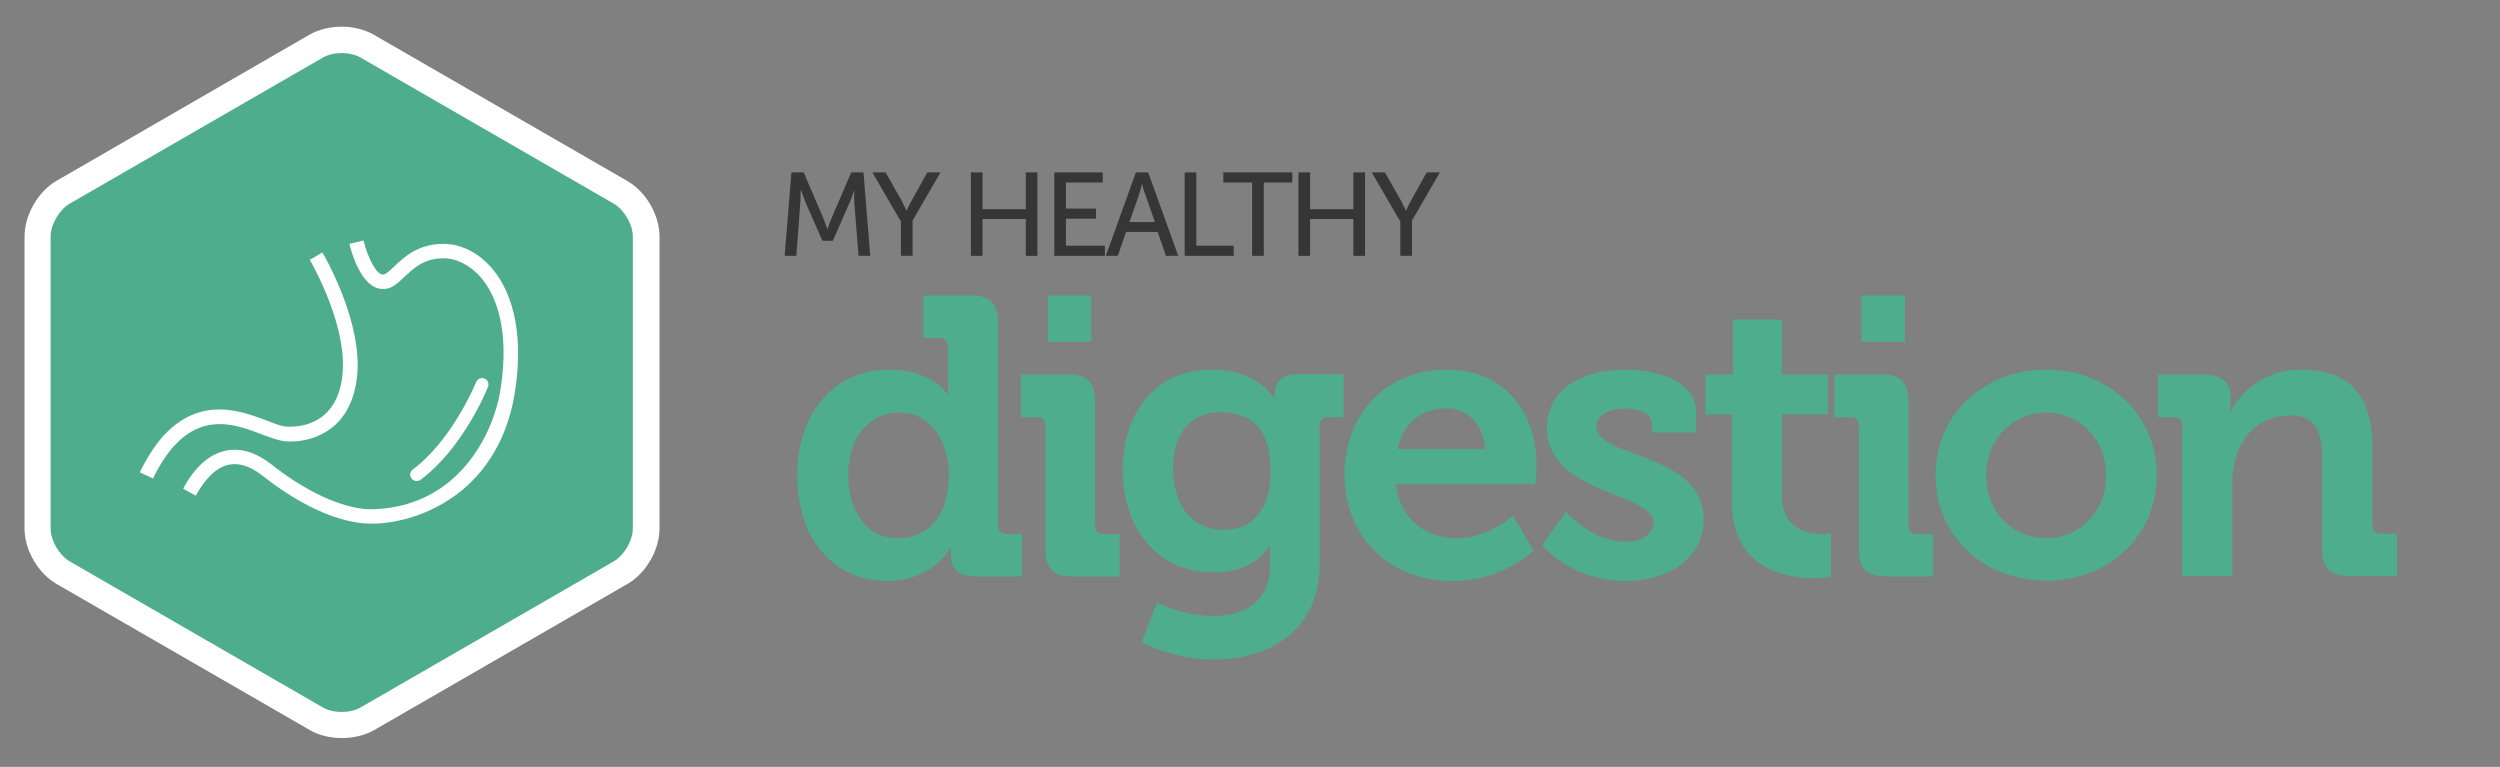
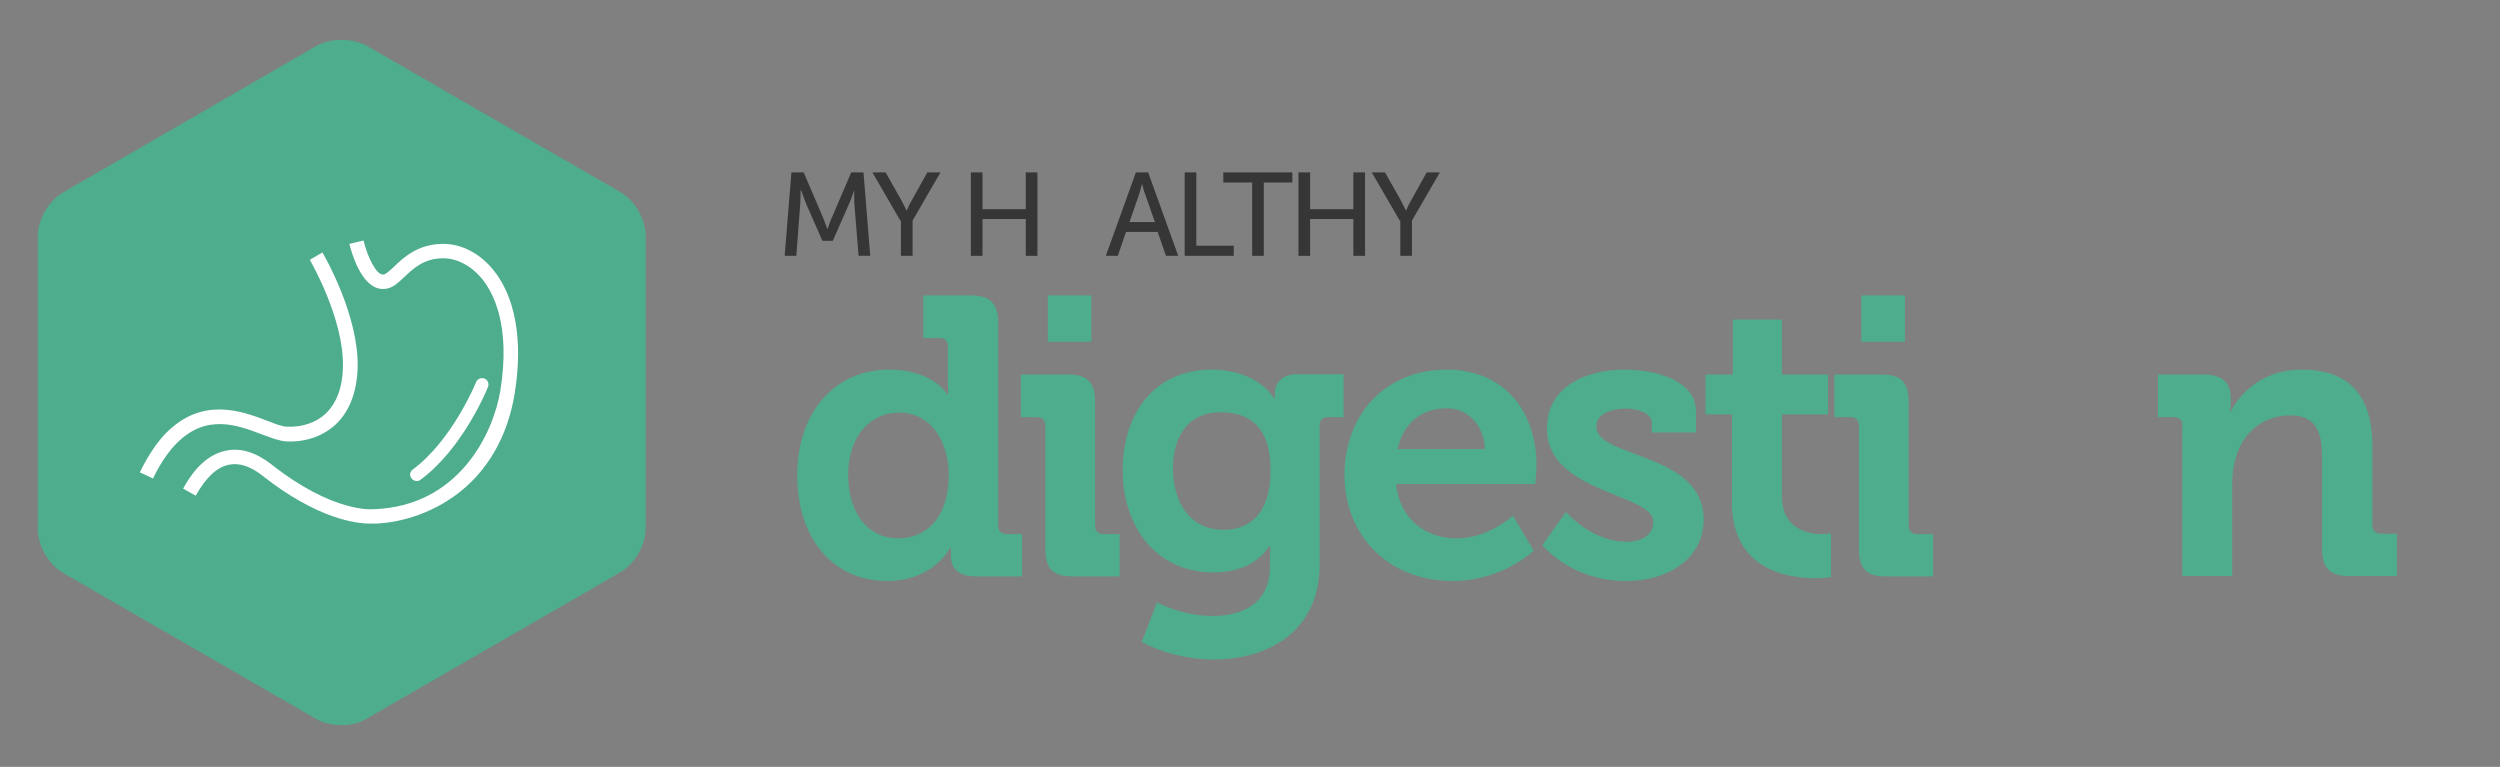
<svg xmlns="http://www.w3.org/2000/svg" version="1.1" id="Capa_1" x="0px" y="0px" viewBox="0 0 815 250" enable-background="new 0 0 815 250" xml:space="preserve">
  <rect x="0" y="0" width="815" height="250" fill="#808080" stroke="none" />
  <g>
    <g>
      <path fill="#363636" d="M258,56.2h4l6.3,14.7c0.6,1.5,1.4,3.7,1.4,3.7h0.1c0,0,0.7-2.2,1.4-3.7l6.3-14.7h4l2.2,27.2h-3.8    l-1.4-17.2c-0.1-1.7,0-4,0-4h-0.1c0,0-0.8,2.5-1.5,4l-5.4,12.3h-3.4l-5.4-12.3c-0.6-1.5-1.5-4.1-1.5-4.1H261c0,0,0,2.4-0.1,4.1    l-1.3,17.2h-3.8L258,56.2z" />
      <path fill="#363636" d="M293.5,71.9l-9.1-15.7h4.3l5.1,9c0.8,1.5,1.7,3.4,1.7,3.4h0.1c0,0,0.8-1.9,1.7-3.4l5-9h4.3l-9.1,15.7v11.5    h-3.8V71.9z" />
      <path fill="#363636" d="M316.5,56.2h3.8v12h14.1v-12h3.8v27.2h-3.8v-12h-14.1v12h-3.8V56.2z" />
-       <path fill="#363636" d="M343.7,56.2h15.8v3.3h-12V68h9.8v3.3h-9.8v8.8h12.7v3.3h-16.5V56.2z" />
      <path fill="#363636" d="M377.4,75.6h-10.3l-2.7,7.8h-3.9l9.8-27.2h4l9.8,27.2h-4L377.4,75.6z M372.3,59.9c0,0-0.6,2.5-1.1,3.9    l-3,8.6h8.3l-3-8.6C372.9,62.4,372.3,59.9,372.3,59.9L372.3,59.9z" />
      <path fill="#363636" d="M386.2,56.2h3.8v23.9h12.2v3.3h-16V56.2z" />
      <path fill="#363636" d="M408.1,59.5h-9.3v-3.3h22.5v3.3H412v23.9h-3.8V59.5z" />
      <path fill="#363636" d="M423.3,56.2h3.8v12h14.1v-12h3.8v27.2h-3.8v-12h-14.1v12h-3.8V56.2z" />
      <path fill="#363636" d="M456.3,71.9l-9.1-15.7h4.3l5.1,9c0.8,1.5,1.7,3.4,1.7,3.4h0.1c0,0,0.8-1.9,1.7-3.4l5-9h4.3l-9.1,15.7v11.5    h-3.8V71.9z" />
    </g>
  </g>
  <g>
    <path fill="#4DAD8D" d="M289.8,120.5c14.3,0,19,8,19,8h0.3c0,0-0.1-1.7-0.1-3.9V113c0-1.9-1-2.8-2.8-2.8h-5.2V96.3h15.6   c6.1,0,8.8,2.7,8.8,8.8v66.2c0,1.8,1,2.8,2.8,2.8h5v13.8h-15.1c-5.9,0-8.1-2.8-8.1-6.7c0-1.4,0-2.5,0-2.5h-0.3   c0,0-5.4,10.7-20.5,10.7c-17.8,0-29.3-14.1-29.3-34.4C259.9,134.1,272.4,120.5,289.8,120.5z M309.3,154.8   c0-10.2-5.3-20.3-16.3-20.3c-9,0-16.5,7.4-16.5,20.4c0,12.5,6.6,20.6,16.3,20.6C301.3,175.6,309.3,169.4,309.3,154.8z" />
    <path fill="#4DAD8D" d="M340.8,138.8c0-1.9-1-2.8-2.8-2.8h-5.2v-13.9h15.6c6.1,0,8.6,2.7,8.6,8.8v40.4c0,1.8,1,2.8,2.8,2.8h5.2   v13.8h-15.6c-6.1,0-8.6-2.6-8.6-8.8V138.8z M341.6,96.3h14.2v15.1h-14.2V96.3z" />
    <path fill="#4DAD8D" d="M395,120.5c15.2,0,20.3,9.3,20.3,9.3h0.3c0,0,0-0.8,0-1.7c0-3,2.1-6.1,7.2-6.1h15.2V136h-5   c-1.7,0-2.8,0.9-2.8,2.6v45.3c0,22.6-17.5,31.1-34.7,31.1c-8.3,0-17-2.3-23.3-5.7l5-12.9c0,0,8.1,4.4,18.2,4.4   c9.9,0,18.6-4.3,18.6-16.1v-3.1c0-1.5,0.1-3.5,0.1-3.5h-0.3c-3.9,5.5-9.5,8.5-18.3,8.5c-18.8,0-29.5-15.2-29.5-33.3   S376,120.5,395,120.5z M414.2,153.4c0-15-7.5-19-16.4-19c-9.9,0-15.4,7.2-15.4,18.3c0,11.5,5.8,20,16.4,20   C406.7,172.8,414.2,168.2,414.2,153.4z" />
    <path fill="#4DAD8D" d="M471.7,120.5c18.8,0,29.2,13.8,29.2,31.2c0,1.9-0.4,6.1-0.4,6.1h-45.4c1.3,11.6,9.8,17.7,19.7,17.7   c10.6,0,18.4-7.4,18.4-7.4l6.8,11.4c0,0-10.1,9.9-26.4,9.9c-21.8,0-35.3-15.7-35.3-34.4C438.3,134.7,452,120.5,471.7,120.5z    M484.1,146.4c-0.3-7.9-5.7-13.3-12.4-13.3c-8.4,0-14.3,5-16.1,13.3H484.1z" />
    <path fill="#4DAD8D" d="M510.5,166.9c0,0,8.4,9.7,19.6,9.7c5,0,8.9-2.1,8.9-6.5c0-9.3-34.7-9.2-34.7-30.4   c0-13.2,11.9-19.2,25.5-19.2c8.9,0,23.1,3,23.1,13.7v6.8h-14.4v-3.2c0-3.1-4.6-4.6-8.3-4.6c-5.8,0-9.8,2.1-9.8,5.9   c0,10.3,35,8.3,35,30.2c0,12.4-11,20.1-25.3,20.1c-18.1,0-27.3-11.7-27.3-11.7L510.5,166.9z" />
    <path fill="#4DAD8D" d="M564.5,135.1H556v-13h8.9v-17.9h16v17.9h15v13h-15v26.6c0,10.8,8.5,12.4,13,12.4c1.8,0,3-0.3,3-0.3v14.3   c0,0-2.1,0.4-5,0.4c-9.2,0-27.3-2.7-27.3-24.8V135.1z" />
    <path fill="#4DAD8D" d="M606,138.8c0-1.9-1-2.8-2.8-2.8H598v-13.9h15.6c6.1,0,8.6,2.7,8.6,8.8v40.4c0,1.8,1,2.8,2.8,2.8h5.2v13.8   h-15.6c-6.1,0-8.6-2.6-8.6-8.8V138.8z M606.8,96.3H621v15.1h-14.2V96.3z" />
-     <path fill="#4DAD8D" d="M667,120.5c20.1,0,36.1,14.3,36.1,34.4c0,20.3-16,34.4-36.1,34.4c-20,0-36-14.2-36-34.4   C631,134.8,647,120.5,667,120.5z M667,175.5c10.7,0,19.6-8.3,19.6-20.5c0-12.1-8.9-20.5-19.6-20.5c-10.6,0-19.5,8.4-19.5,20.5   C647.5,167.2,656.4,175.5,667,175.5z" />
    <path fill="#4DAD8D" d="M711.5,138.8c0-1.9-1-2.8-2.8-2.8h-5.2v-13.9h15.1c5.8,0,8.6,2.7,8.6,7.4v1.9c0,1.4-0.3,2.8-0.3,2.8h0.3   c2.8-5.5,9.9-13.7,23.2-13.7c14.6,0,23,7.6,23,25v25.7c0,1.8,1,2.8,2.8,2.8h5.2v13.8h-15.6c-6.2,0-8.8-2.6-8.8-8.8v-30.2   c0-8-2.1-13.4-10.3-13.4c-8.8,0-15.4,5.5-17.7,13.4c-0.9,2.7-1.3,5.7-1.3,8.8v30.2h-16.3V138.8z" />
  </g>
  <g>
    <g>
      <g>
        <path fill="#4DAD8D" d="M111.4,236.4c-3.1,0-6-0.7-8.3-2l-82.5-47.6c-4.7-2.7-8.3-8.9-8.3-14.4V77.1c0-5.5,3.6-11.7,8.3-14.4     L103.1,15c2.3-1.3,5.2-2,8.3-2s6,0.7,8.3,2l82.5,47.6c4.7,2.7,8.3,8.9,8.3,14.4v95.2c0,5.5-3.6,11.7-8.3,14.4l-82.5,47.6     C117.4,235.7,114.5,236.4,111.4,236.4z" />
-         <path fill="#FFFFFF" d="M111.4,17.3c2.2,0,4.5,0.5,6.2,1.5l82.5,47.6c3.4,2,6.2,6.8,6.2,10.7v95.2c0,3.9-2.8,8.7-6.2,10.7     l-82.5,47.6c-1.7,1-3.9,1.5-6.2,1.5c-2.2,0-4.5-0.5-6.2-1.5L22.7,183c-3.4-2-6.2-6.8-6.2-10.7V77.1c0-3.9,2.8-8.7,6.2-10.7     l82.5-47.6C106.9,17.8,109.2,17.3,111.4,17.3 M111.4,8.7L111.4,8.7c-3.8,0-7.5,0.9-10.5,2.6L18.5,58.9C12.4,62.4,8,70.1,8,77.1     v95.2c0,7,4.4,14.6,10.5,18.1l82.5,47.6c2.9,1.7,6.6,2.6,10.5,2.6c3.8,0,7.5-0.9,10.5-2.6l82.5-47.6c6.1-3.5,10.5-11.1,10.5-18.1     V77.1c0-7-4.4-14.6-10.5-18.1l-82.5-47.6C118.9,9.6,115.2,8.7,111.4,8.7L111.4,8.7z" />
      </g>
    </g>
    <g>
      <g>
        <path fill="#FFFFFF" d="M120.7,170.7c-4.4,0-17.1-1.4-35.1-15.6c-3.9-3.1-7.6-4.3-11-3.6c-3.9,0.8-7.5,4.2-10.8,10.1l-4.1-2.3     c3.9-7.2,8.6-11.3,14-12.4c4.8-1,9.8,0.6,14.8,4.5c20.3,16,33.1,14.6,33.2,14.6l0.2,0c27.7-1,38.9-24.7,41.2-38.6     c3.5-21.5-2.4-32.3-6.2-36.8c-3.5-4.1-8-6.4-12.4-6.4c-6.3,0-9.7,3.3-12.7,6.1c-2.1,2-4.1,3.9-6.7,3.9c-0.1,0-0.2,0-0.3,0     c-7,0-10.3-12.2-10.9-14.7l4.6-1.1c1.3,5.3,4.1,11.1,6.3,11.1c0,0,0,0,0.1,0l0.1,0c0.7,0,2.2-1.4,3.5-2.6c3.1-3,7.8-7.4,16-7.4     c5.8,0,11.6,2.9,16,8.1c7.5,8.9,10.1,23.3,7.3,40.6c-2.3,14.3-9.1,25.9-19.5,33.4c-10.7,7.7-21.7,9-26,9.1     C121.9,170.7,121.4,170.7,120.7,170.7z" />
      </g>
      <g>
        <path fill="#FFFFFF" d="M49.9,156l-4.3-2c0.1-0.3,3.7-8,8.6-12.9c11.9-11.9,24.6-7.1,33-3.9c2.5,1,4.9,1.9,6.4,1.9     c4.9,0.2,9.4-1.3,12.5-4.2c3.6-3.4,5.6-8.6,5.7-15.4c0.3-15.8-10.7-34.6-10.8-34.8l4.1-2.4c0.5,0.8,11.8,20.2,11.5,37.3     c-0.2,8-2.6,14.5-7.2,18.8c-4.1,3.8-9.8,5.8-16,5.5c-2.2-0.1-4.8-1.1-7.8-2.2c-8.1-3.1-18.3-7-28,2.8     C53.2,148.8,49.9,155.9,49.9,156z" />
      </g>
      <g>
        <g>
          <path fill="#FFFFFF" d="M134.1,153.5c0.1-0.2,0.3-0.3,0.4-0.4c13-9.6,20.6-28.3,20.7-28.5c0.4-1.1,1.6-1.6,2.7-1.2      c1.1,0.4,1.6,1.6,1.2,2.7c-0.3,0.8-8.1,20-22,30.3c-0.9,0.7-2.2,0.5-2.9-0.4C133.5,155.2,133.6,154.2,134.1,153.5z" />
        </g>
      </g>
    </g>
  </g>
</svg>